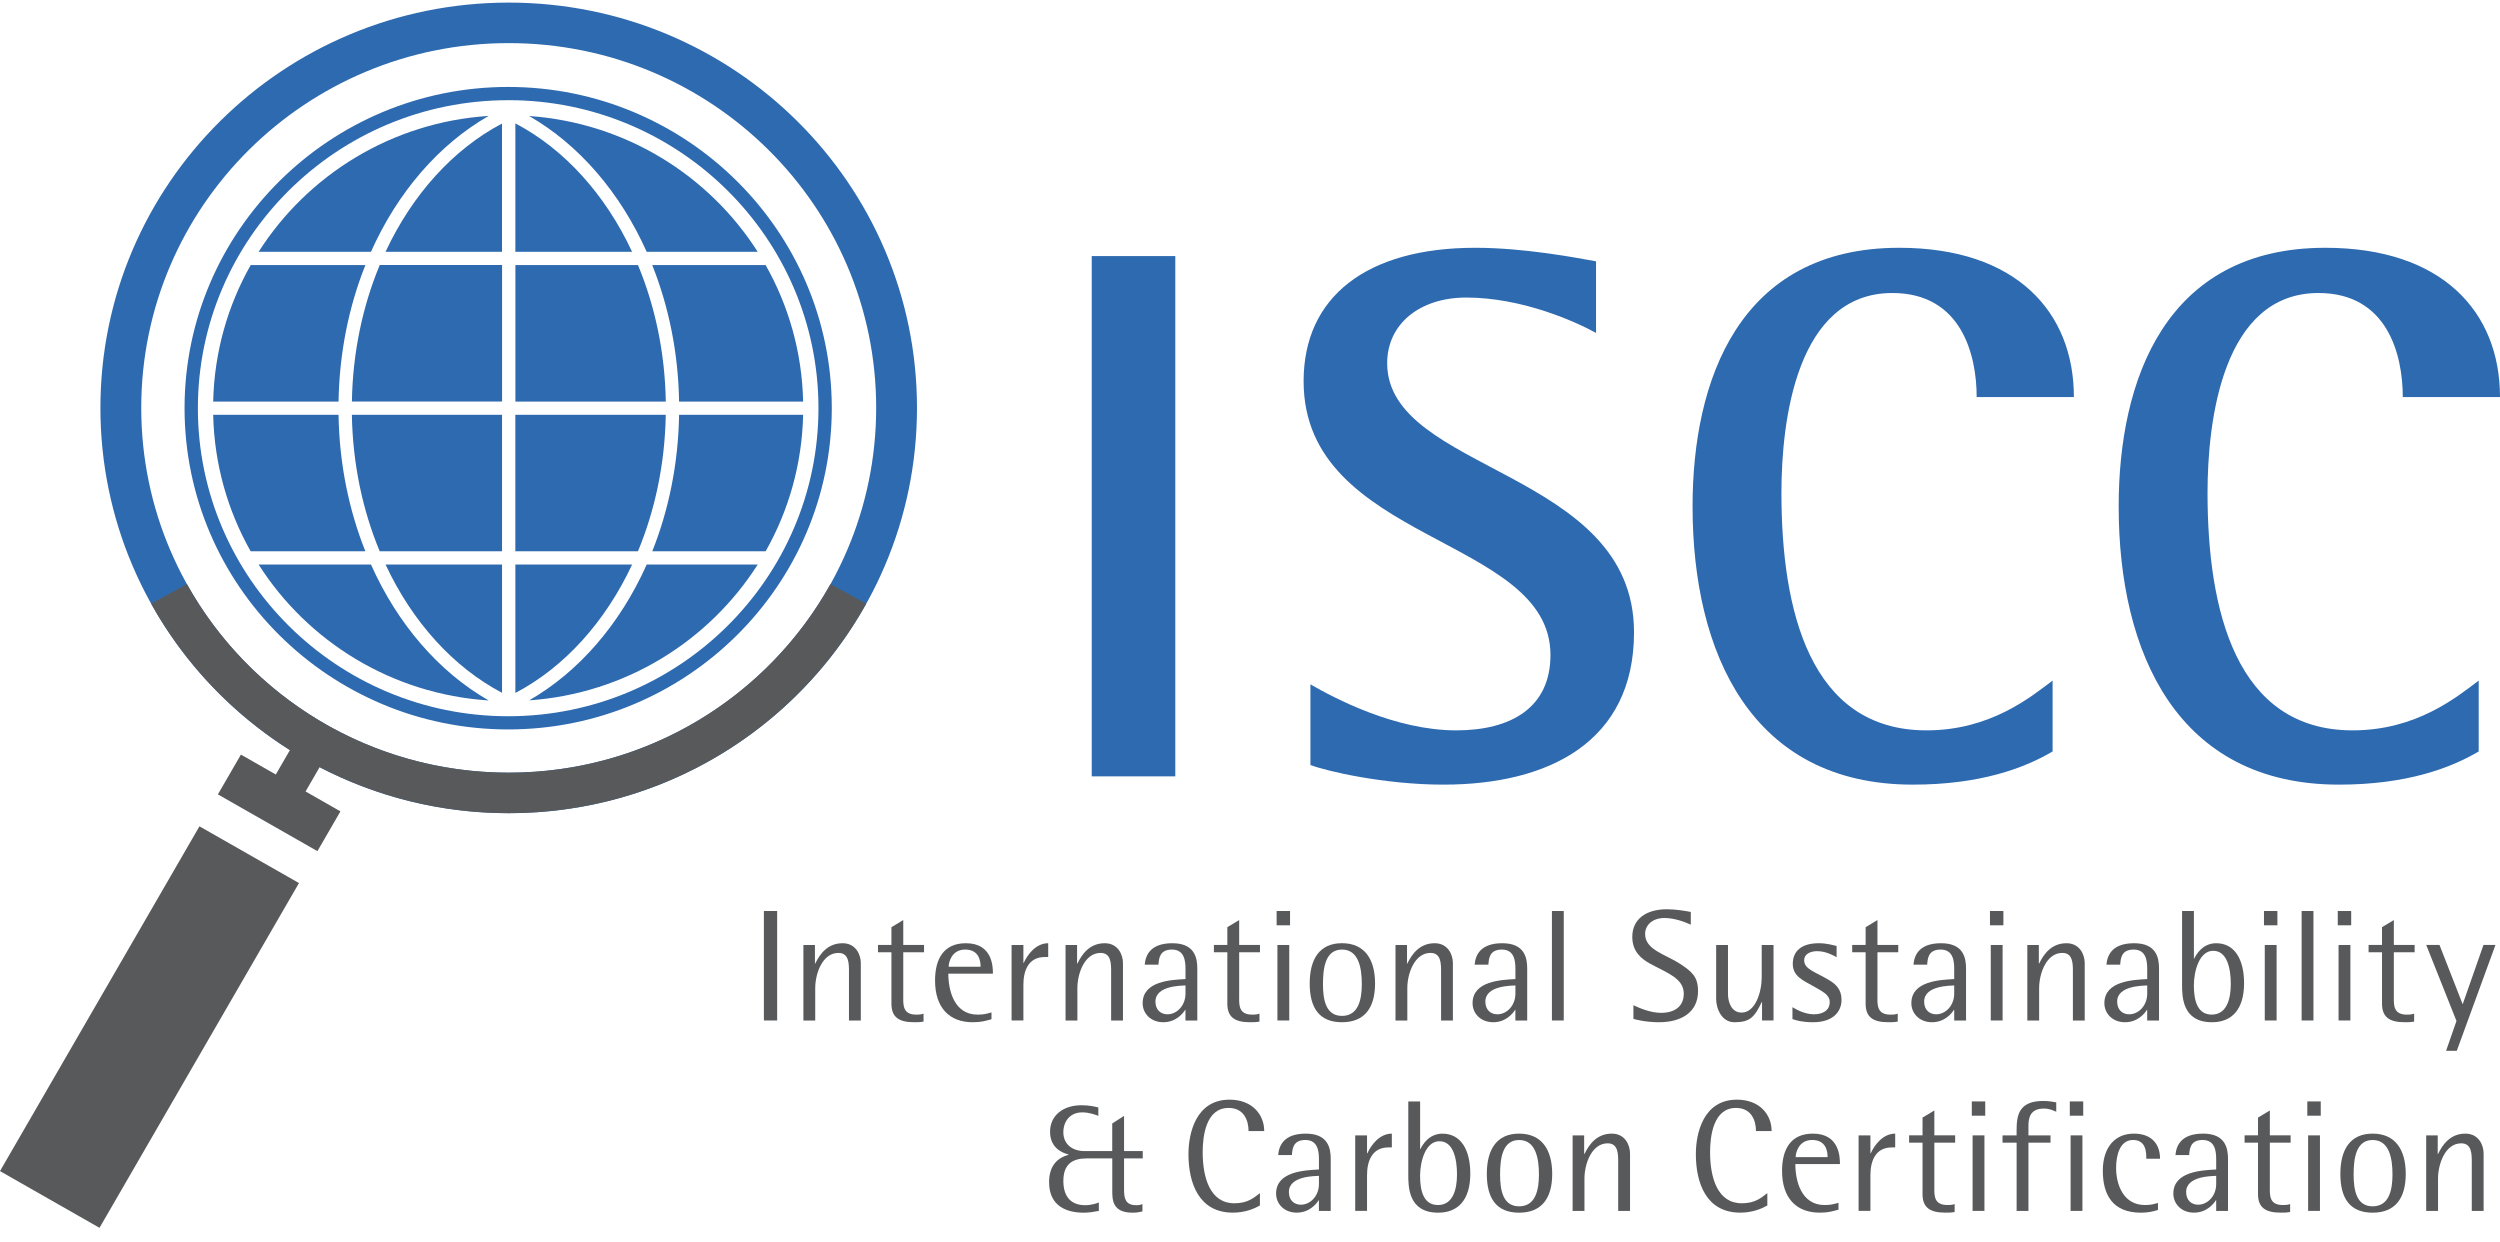
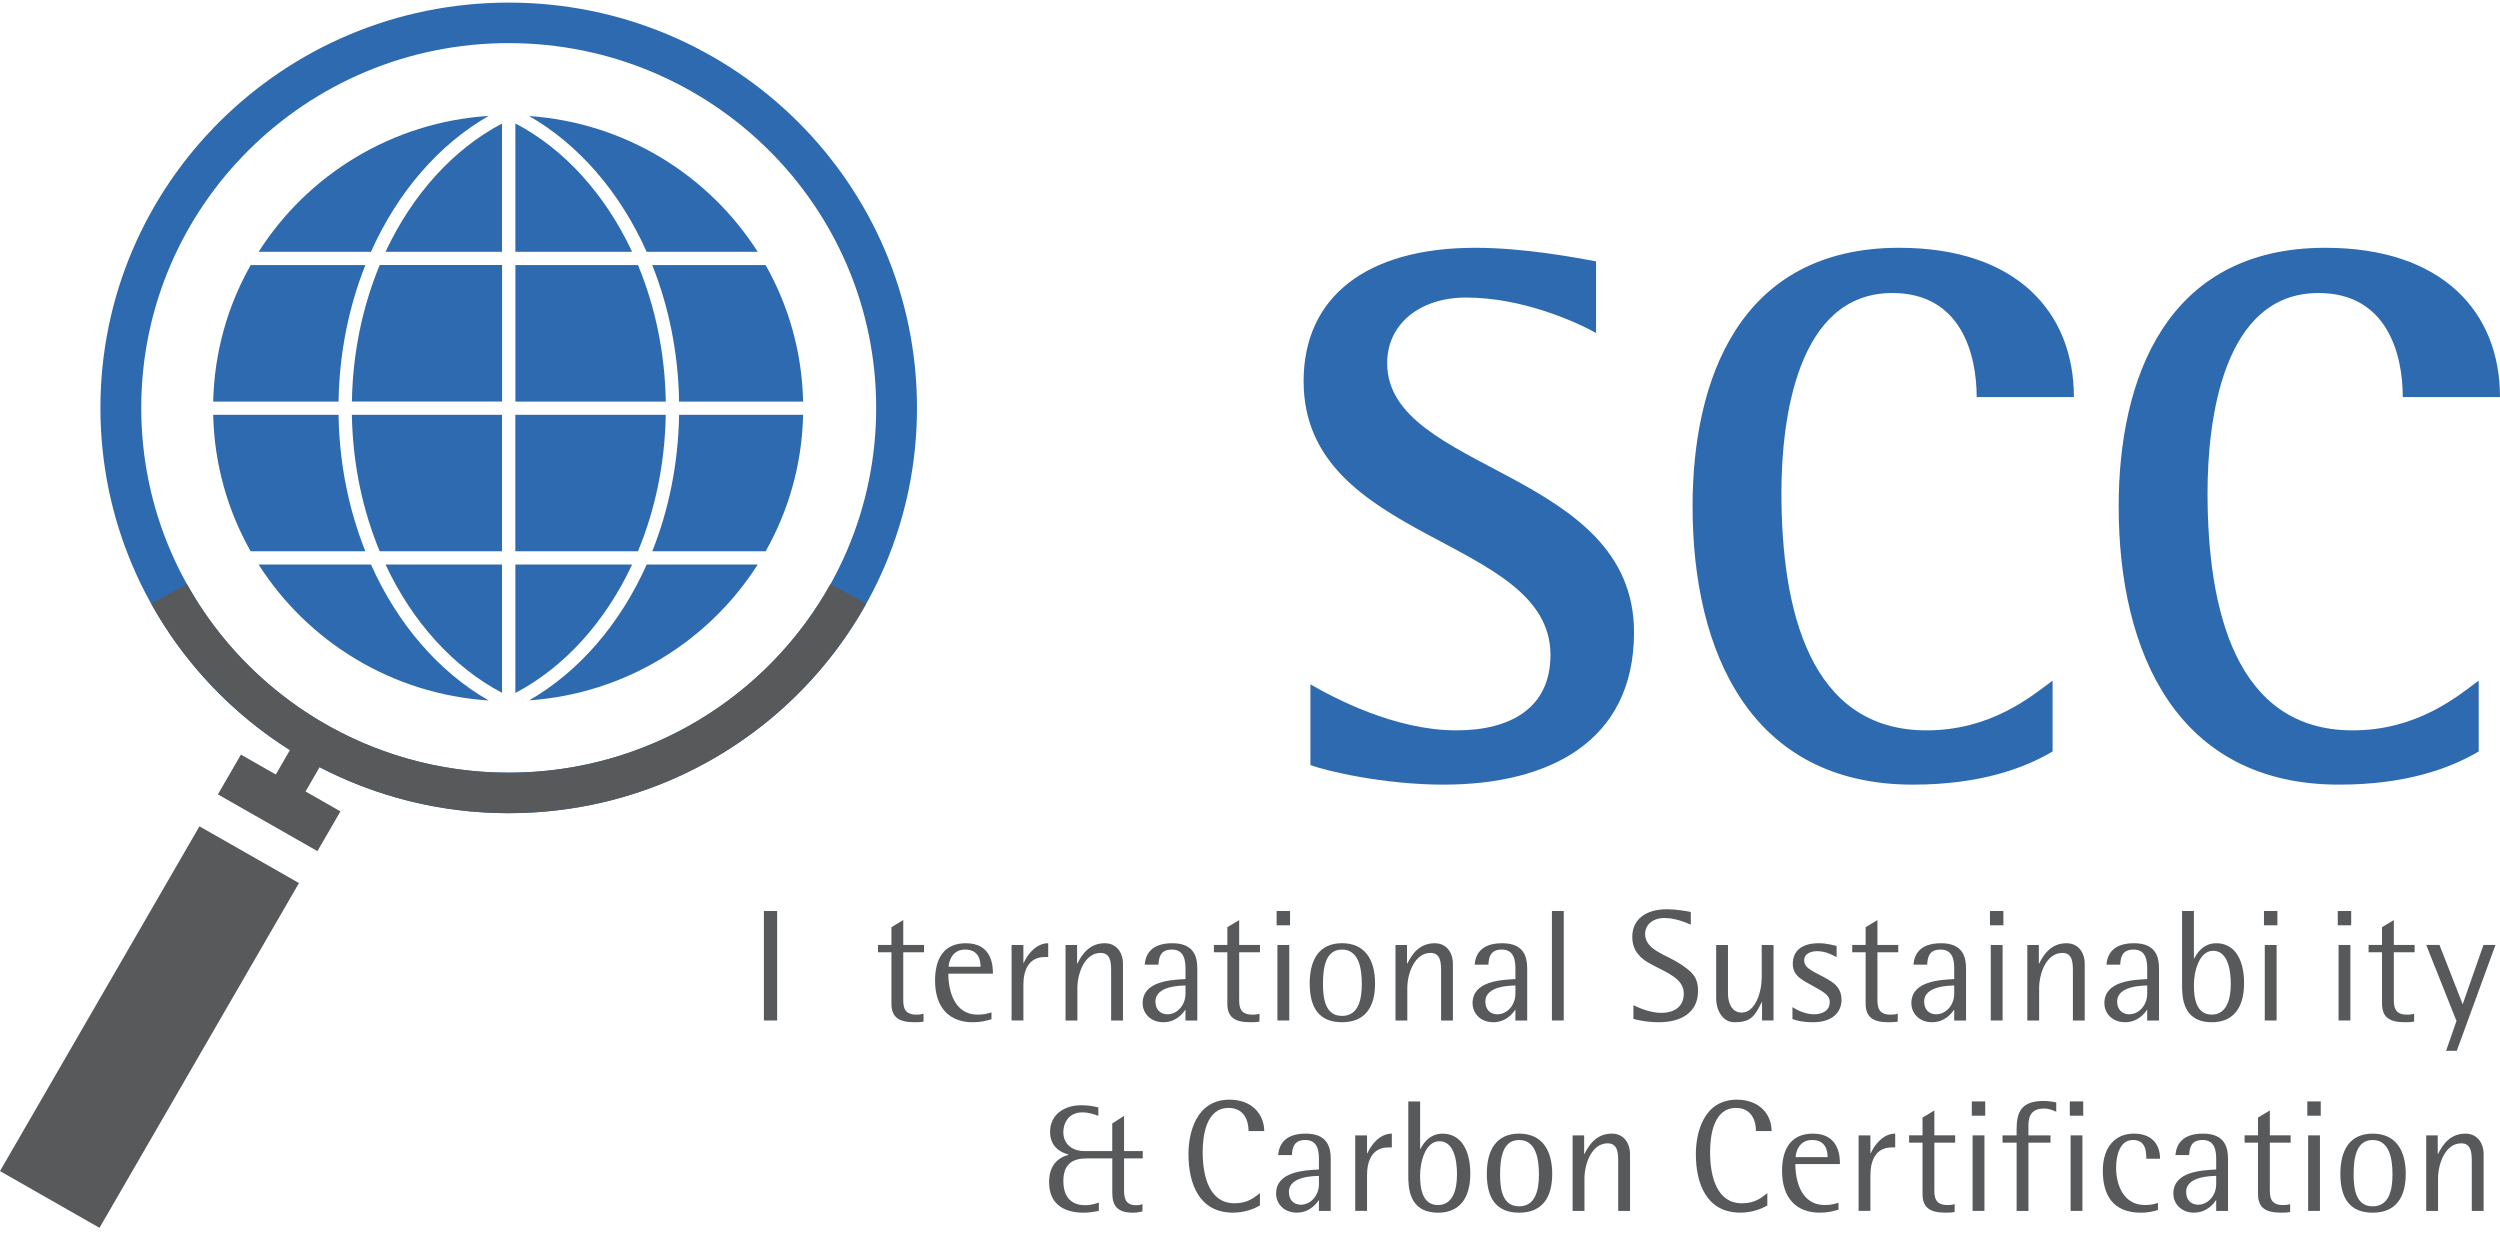
<svg xmlns="http://www.w3.org/2000/svg" width="151" height="75" viewBox="0 0 151 75" fill="none">
  <g clip-path="url(#clip0_356_3)">
-     <path d="M65.941 15.467H70.988V46.892H65.941V15.467Z" fill="#2E6AB0" />
    <path d="M96.403 20.111C95.256 19.474 91.998 17.972 88.556 17.972C85.757 17.972 83.785 19.566 83.785 21.933C83.785 28.538 98.695 28.356 98.695 38.193C98.695 44.797 93.557 47.392 87.18 47.392C83.602 47.392 80.114 46.573 79.15 46.207V41.335C80.573 42.154 84.244 44.114 87.959 44.114C91.263 44.114 93.648 42.747 93.648 39.559C93.648 32.363 78.738 32.819 78.738 23.026C78.738 17.926 82.545 14.966 89.106 14.966C92.042 14.966 95.161 15.557 96.401 15.785V20.111H96.403Z" fill="#2E6AB0" />
    <path d="M123.977 45.388C122.279 46.391 119.618 47.392 115.535 47.392C105.763 47.392 102.231 39.421 102.231 30.587C102.231 22.982 105.03 14.966 114.71 14.966C121.776 14.966 125.263 18.837 125.263 23.983H119.391C119.391 21.432 118.473 17.698 114.297 17.698C108.516 17.698 107.598 25.395 107.598 29.768C107.598 36.828 109.297 44.114 116.36 44.114C120.214 44.114 122.645 42.11 123.977 41.107V45.388Z" fill="#2E6AB0" />
    <path d="M149.714 45.388C148.016 46.391 145.355 47.392 141.272 47.392C131.5 47.392 127.968 39.421 127.968 30.587C127.968 22.982 130.767 14.966 140.447 14.966C147.512 14.966 151 18.837 151 23.983H145.128C145.128 21.432 144.21 17.698 140.034 17.698C134.253 17.698 133.335 25.395 133.335 29.768C133.335 36.828 135.033 44.114 142.097 44.114C145.951 44.114 148.382 42.11 149.714 41.107V45.388Z" fill="#2E6AB0" />
    <path d="M46.139 55.025H46.94V61.637H46.139V55.025Z" fill="#58595B" />
-     <path d="M48.527 57.077H49.222V58.197H49.242C49.522 57.622 49.984 56.971 50.892 56.971C51.693 56.971 51.993 57.66 51.993 58.169V61.639H51.278V58.687C51.278 58.197 51.278 57.556 50.64 57.556C49.675 57.556 49.24 58.803 49.24 59.684V61.639H48.525V57.079L48.527 57.077Z" fill="#58595B" />
    <path d="M55.782 61.705C55.551 61.743 55.406 61.743 55.213 61.743C54.267 61.743 53.832 61.417 53.842 60.593V57.516H53.031V57.075H53.842V56.002L54.557 55.57V57.075H55.812V57.516H54.557V60.219C54.547 60.756 54.557 61.284 55.347 61.284C55.589 61.284 55.696 61.256 55.782 61.226V61.705Z" fill="#58595B" />
    <path d="M59.884 61.561C59.507 61.667 59.266 61.743 58.745 61.743C57.374 61.743 56.477 60.9 56.477 59.222C56.477 57.918 56.998 56.971 58.34 56.971C59.972 56.971 59.972 58.437 59.972 58.811H57.279C57.279 59.817 57.628 61.284 59.046 61.284C59.461 61.284 59.616 61.218 59.886 61.15V61.561H59.884ZM59.227 58.389C59.227 57.995 59.111 57.354 58.292 57.354C57.473 57.354 57.298 58.139 57.298 58.389H59.227Z" fill="#58595B" />
    <path d="M61.099 57.077H61.813V58.159H61.834C62.055 57.66 62.568 56.971 63.311 56.971V57.804H63.108C62.103 57.804 61.813 58.647 61.813 59.482V61.637H61.099V57.077Z" fill="#58595B" />
    <path d="M64.361 57.077H65.056V58.197H65.076C65.356 57.622 65.818 56.971 66.726 56.971C67.527 56.971 67.827 57.66 67.827 58.169V61.639H67.112V58.687C67.112 58.197 67.112 57.556 66.474 57.556C65.508 57.556 65.074 58.803 65.074 59.684V61.639H64.359V57.079L64.361 57.077Z" fill="#58595B" />
    <path d="M71.604 60.996H71.584C71.449 61.216 71.025 61.743 70.262 61.743C69.499 61.743 69.016 61.206 69.016 60.593C69.016 59.25 70.745 59.184 71.604 59.136V58.533C71.604 58.044 71.546 57.354 70.783 57.354C70.02 57.354 70 57.92 69.972 58.265H69.141C69.189 57.71 69.469 56.971 70.811 56.971C72.153 56.971 72.317 57.844 72.317 58.495V61.639H71.602V60.998L71.604 60.996ZM71.604 59.52C71.353 59.54 69.789 59.52 69.789 60.497C69.789 60.986 70.099 61.264 70.513 61.264C71.093 61.264 71.604 60.726 71.604 60.017V59.518V59.52Z" fill="#58595B" />
    <path d="M76.071 61.705C75.84 61.743 75.695 61.743 75.502 61.743C74.556 61.743 74.121 61.417 74.131 60.593V57.516H73.32V57.075H74.131V56.002L74.846 55.57V57.075H76.102V57.516H74.846V60.219C74.836 60.756 74.846 61.284 75.637 61.284C75.878 61.284 75.985 61.256 76.071 61.226V61.705Z" fill="#58595B" />
    <path d="M77.108 55.025H77.919V55.888H77.108V55.025ZM77.156 57.077H77.871V61.637H77.156V57.077Z" fill="#58595B" />
    <path d="M79.106 59.404C79.106 57.948 79.686 56.969 81.056 56.969C82.427 56.969 83.054 57.946 83.054 59.404C83.054 60.862 82.427 61.743 81.056 61.743C79.686 61.743 79.106 60.88 79.106 59.404ZM81.056 61.36C82.05 61.36 82.253 60.373 82.253 59.434C82.253 58.437 82.05 57.354 81.056 57.354C80.062 57.354 79.907 58.437 79.907 59.434C79.907 60.373 80.072 61.36 81.056 61.36Z" fill="#58595B" />
    <path d="M84.29 57.077H84.984V58.197H85.004C85.284 57.622 85.747 56.971 86.655 56.971C87.456 56.971 87.755 57.66 87.755 58.169V61.639H87.041V58.687C87.041 58.197 87.041 57.556 86.403 57.556C85.437 57.556 85.002 58.803 85.002 59.684V61.639H84.288V57.079L84.29 57.077Z" fill="#58595B" />
    <path d="M91.531 60.996H91.511C91.376 61.216 90.951 61.743 90.189 61.743C89.426 61.743 88.943 61.206 88.943 60.593C88.943 59.25 90.671 59.184 91.531 59.136V58.533C91.531 58.044 91.472 57.354 90.71 57.354C89.947 57.354 89.927 57.92 89.899 58.265H89.068C89.116 57.71 89.396 56.971 90.738 56.971C92.08 56.971 92.243 57.844 92.243 58.495V61.639H91.529V60.998L91.531 60.996ZM91.531 59.52C91.279 59.54 89.716 59.52 89.716 60.497C89.716 60.986 90.026 61.264 90.44 61.264C91.02 61.264 91.531 60.726 91.531 60.017V59.518V59.52Z" fill="#58595B" />
    <path d="M93.736 55.025H94.451V61.637H93.736V55.025Z" fill="#58595B" />
    <path d="M102.126 55.85C101.826 55.716 101.18 55.447 100.532 55.447C99.838 55.447 99.365 55.85 99.365 56.415C99.365 57.374 100.601 57.642 101.48 58.217C102.205 58.697 102.561 59.002 102.561 59.865C102.561 61.168 101.518 61.743 100.204 61.743C99.421 61.743 98.824 61.589 98.659 61.541V60.716C99.007 60.88 99.681 61.176 100.329 61.176C101.168 61.176 101.7 60.774 101.7 60.017C101.7 59.088 100.685 58.763 99.701 58.225C99.112 57.91 98.59 57.458 98.59 56.587C98.59 55.522 99.411 54.919 100.685 54.919C101.206 54.919 101.852 55.025 102.124 55.083V55.85H102.126Z" fill="#58595B" />
    <path d="M106.427 60.527H106.407C105.962 61.465 105.672 61.743 104.757 61.743C103.994 61.743 103.656 60.928 103.656 60.335V57.077H104.37V60.029C104.37 60.519 104.573 61.16 105.191 61.16C106.03 61.16 106.407 59.913 106.407 59.032V57.077H107.121V61.637H106.427V60.525V60.527Z" fill="#58595B" />
    <path d="M110.929 57.814C110.774 57.728 110.301 57.45 109.761 57.45C109.347 57.45 108.971 57.622 108.971 57.998C108.971 58.543 109.637 58.697 110.438 59.176C110.882 59.434 111.228 59.752 111.228 60.393C111.228 61.102 110.717 61.743 109.51 61.743C108.882 61.743 108.488 61.637 108.264 61.551V60.832C108.361 60.89 108.95 61.264 109.548 61.264C110.079 61.264 110.514 61.044 110.514 60.527C110.514 60.067 110.069 59.885 109.53 59.568C108.95 59.232 108.284 58.992 108.284 58.217C108.284 57.442 108.816 56.971 109.858 56.971C110.341 56.971 110.745 57.095 110.931 57.135V57.816L110.929 57.814Z" fill="#58595B" />
    <path d="M114.624 61.705C114.392 61.743 114.247 61.743 114.054 61.743C113.108 61.743 112.674 61.417 112.684 60.593V57.516H111.873V57.075H112.684V56.002L113.398 55.57V57.075H114.654V57.516H113.398V60.219C113.388 60.756 113.398 61.284 114.189 61.284C114.43 61.284 114.537 61.256 114.624 61.226V61.705Z" fill="#58595B" />
    <path d="M118.034 60.996H118.014C117.879 61.216 117.455 61.743 116.692 61.743C115.929 61.743 115.446 61.206 115.446 60.593C115.446 59.25 117.175 59.184 118.034 59.136V58.533C118.034 58.044 117.976 57.354 117.213 57.354C116.45 57.354 116.43 57.92 116.402 58.265H115.573C115.621 57.71 115.901 56.971 117.243 56.971C118.586 56.971 118.749 57.844 118.749 58.495V61.639H118.034V60.998V60.996ZM118.034 59.52C117.783 59.54 116.219 59.52 116.219 60.497C116.219 60.986 116.529 61.264 116.944 61.264C117.523 61.264 118.034 60.726 118.034 60.017V59.518V59.52Z" fill="#58595B" />
    <path d="M120.194 55.025H121.005V55.888H120.194V55.025ZM120.242 57.077H120.957V61.637H120.242V57.077Z" fill="#58595B" />
    <path d="M122.452 57.077H123.146V58.197H123.166C123.446 57.622 123.909 56.971 124.816 56.971C125.617 56.971 125.917 57.66 125.917 58.169V61.639H125.203V58.687C125.203 58.197 125.203 57.556 124.565 57.556C123.599 57.556 123.164 58.803 123.164 59.684V61.639H122.45V57.079L122.452 57.077Z" fill="#58595B" />
    <path d="M129.692 60.996H129.672C129.538 61.216 129.113 61.743 128.35 61.743C127.587 61.743 127.104 61.206 127.104 60.593C127.104 59.25 128.833 59.184 129.692 59.136V58.533C129.692 58.044 129.634 57.354 128.871 57.354C128.109 57.354 128.089 57.92 128.06 58.265H127.229C127.278 57.71 127.557 56.971 128.9 56.971C130.242 56.971 130.405 57.844 130.405 58.495V61.639H129.69V60.998L129.692 60.996ZM129.692 59.52C129.441 59.54 127.877 59.52 127.877 60.497C127.877 60.986 128.187 61.264 128.602 61.264C129.181 61.264 129.692 60.726 129.692 60.017V59.518V59.52Z" fill="#58595B" />
    <path d="M132.51 57.9H132.53C132.665 57.622 133.051 56.971 133.862 56.971C134.953 56.971 135.542 57.92 135.542 59.386C135.542 60.976 134.8 61.743 133.603 61.743C131.797 61.743 131.797 60.181 131.797 59.444V55.025H132.512V57.9H132.51ZM133.59 61.282C134.488 61.282 134.74 60.353 134.74 59.432C134.74 58.511 134.526 57.428 133.677 57.428C132.828 57.428 132.51 58.675 132.51 59.508C132.51 60.341 132.675 61.282 133.59 61.282Z" fill="#58595B" />
    <path d="M136.744 55.025H137.555V55.888H136.744V55.025ZM136.792 57.077H137.507V61.637H136.792V57.077Z" fill="#58595B" />
-     <path d="M139.018 55.025H139.732V61.637H139.018V55.025Z" fill="#58595B" />
    <path d="M141.201 55.025H142.012V55.888H141.201V55.025ZM141.249 57.077H141.964V61.637H141.249V57.077Z" fill="#58595B" />
    <path d="M145.814 61.705C145.583 61.743 145.438 61.743 145.244 61.743C144.299 61.743 143.864 61.417 143.874 60.593V57.516H143.063V57.075H143.874V56.002L144.588 55.57V57.075H145.844V57.516H144.588V60.219C144.578 60.756 144.588 61.284 145.379 61.284C145.621 61.284 145.727 61.256 145.814 61.226V61.705Z" fill="#58595B" />
    <path d="M148.37 61.665L146.544 57.075H147.345L148.746 60.658L150.002 57.075H150.726L148.39 63.467H147.744L148.372 61.665H148.37Z" fill="#58595B" />
    <path d="M66.368 73.14C66.068 73.198 65.76 73.246 65.45 73.246C64.494 73.246 63.365 72.9 63.365 71.406C63.365 70.341 63.935 69.92 64.534 69.748V69.728C64.052 69.612 63.424 69.258 63.424 68.358C63.424 67.371 64.215 66.757 65.315 66.757C65.778 66.757 66.116 66.833 66.34 66.891V67.399C66.205 67.341 65.79 67.187 65.374 67.187C64.534 67.187 64.225 67.848 64.225 68.376C64.225 69.239 64.939 69.526 65.47 69.526H67.179V67.858L67.893 67.399V69.526H69.022V69.968H67.893V71.845C67.893 72.363 67.962 72.794 68.628 72.794C68.859 72.794 68.879 72.766 69.004 72.728V73.17C68.811 73.218 68.638 73.246 68.406 73.246C67.181 73.246 67.181 72.461 67.181 71.903V69.968H65.627C64.826 69.968 64.227 70.275 64.227 71.328C64.227 72.381 64.786 72.794 65.539 72.794C65.935 72.794 66.253 72.678 66.37 72.63V73.138L66.368 73.14Z" fill="#58595B" />
    <path d="M76.099 72.812C75.781 72.994 75.212 73.244 74.467 73.244C72.411 73.244 71.783 71.462 71.783 69.708C71.783 68.453 72.228 66.42 74.264 66.42C75.624 66.42 76.359 67.311 76.359 68.317H75.413C75.413 67.714 75.162 66.919 74.206 66.919C72.835 66.919 72.642 68.625 72.642 69.592C72.642 71.164 73.105 72.678 74.554 72.678C75.385 72.678 75.741 72.333 76.099 72.065V72.812Z" fill="#58595B" />
    <path d="M79.664 72.497H79.644C79.509 72.716 79.084 73.244 78.321 73.244C77.559 73.244 77.076 72.706 77.076 72.093C77.076 70.751 78.804 70.685 79.664 70.637V70.034C79.664 69.544 79.605 68.855 78.843 68.855C78.08 68.855 78.06 69.42 78.032 69.766H77.201C77.249 69.21 77.528 68.471 78.871 68.471C80.213 68.471 80.376 69.344 80.376 69.996V73.14H79.662V72.499L79.664 72.497ZM79.664 71.02C79.412 71.04 77.849 71.02 77.849 71.997C77.849 72.487 78.158 72.764 78.573 72.764C79.153 72.764 79.664 72.227 79.664 71.518V71.018V71.02Z" fill="#58595B" />
    <path d="M81.855 68.577H82.569V69.66H82.59C82.811 69.16 83.324 68.471 84.067 68.471V69.304H83.863C82.859 69.304 82.569 70.147 82.569 70.982V73.138H81.855V68.577Z" fill="#58595B" />
    <path d="M85.773 69.402H85.794C85.928 69.125 86.315 68.473 87.126 68.473C88.216 68.473 88.806 69.422 88.806 70.889C88.806 72.479 88.064 73.246 86.866 73.246C85.061 73.246 85.061 71.684 85.061 70.947V66.528H85.775V69.402H85.773ZM86.854 72.784C87.752 72.784 88.003 71.855 88.003 70.934C88.003 70.014 87.79 68.931 86.941 68.931C86.091 68.931 85.773 70.177 85.773 71.01C85.773 71.843 85.939 72.784 86.854 72.784Z" fill="#58595B" />
    <path d="M89.804 70.906C89.804 69.45 90.384 68.471 91.754 68.471C93.125 68.471 93.753 69.448 93.753 70.906C93.753 72.365 93.125 73.246 91.754 73.246C90.384 73.246 89.804 72.383 89.804 70.906ZM91.754 72.862C92.748 72.862 92.952 71.875 92.952 70.936C92.952 69.94 92.748 68.857 91.754 68.857C90.76 68.857 90.605 69.94 90.605 70.936C90.605 71.875 90.77 72.862 91.754 72.862Z" fill="#58595B" />
    <path d="M94.988 68.577H95.683V69.698H95.703C95.983 69.123 96.445 68.471 97.353 68.471C98.154 68.471 98.454 69.16 98.454 69.67V73.14H97.739V70.187C97.739 69.698 97.739 69.057 97.101 69.057C96.135 69.057 95.701 70.303 95.701 71.184V73.14H94.986V68.579L94.988 68.577Z" fill="#58595B" />
    <path d="M106.747 72.812C106.429 72.994 105.859 73.244 105.115 73.244C103.058 73.244 102.43 71.462 102.43 69.708C102.43 68.453 102.875 66.42 104.911 66.42C106.272 66.42 107.006 67.311 107.006 68.317H106.061C106.061 67.714 105.809 66.919 104.853 66.919C103.483 66.919 103.289 68.625 103.289 69.592C103.289 71.164 103.752 72.678 105.201 72.678C106.032 72.678 106.389 72.333 106.747 72.065V72.812Z" fill="#58595B" />
    <path d="M111.043 73.062C110.667 73.168 110.425 73.244 109.904 73.244C108.534 73.244 107.636 72.401 107.636 70.723C107.636 69.418 108.157 68.471 109.5 68.471C111.132 68.471 111.132 69.938 111.132 70.311H108.439C108.439 71.318 108.787 72.784 110.206 72.784C110.621 72.784 110.776 72.718 111.045 72.65V73.062H111.043ZM110.387 69.89C110.387 69.496 110.27 68.855 109.451 68.855C108.632 68.855 108.457 69.64 108.457 69.89H110.387Z" fill="#58595B" />
    <path d="M112.259 68.577H112.973V69.66H112.993C113.215 69.16 113.728 68.471 114.47 68.471V69.304H114.267C113.263 69.304 112.973 70.147 112.973 70.982V73.138H112.259V68.577Z" fill="#58595B" />
    <path d="M118.061 73.206C117.829 73.244 117.684 73.244 117.491 73.244C116.545 73.244 116.111 72.918 116.121 72.093V69.017H115.31V68.575H116.121V67.502L116.835 67.071V68.575H118.091V69.017H116.835V71.72C116.825 72.257 116.835 72.784 117.626 72.784C117.867 72.784 117.974 72.756 118.061 72.726V73.206Z" fill="#58595B" />
    <path d="M119.097 66.526H119.908V67.389H119.097V66.526ZM119.145 68.577H119.86V73.138H119.145V68.577Z" fill="#58595B" />
    <path d="M121.802 69.019H120.953V68.577H121.802V68.28C121.802 67.341 121.947 66.498 123.414 66.498C123.79 66.498 124.022 66.556 124.197 66.584V67.149C123.993 67.063 123.772 66.957 123.454 66.957C122.595 66.957 122.518 67.55 122.518 68.022V68.577H123.851V69.019H122.518V73.14H121.804V69.019H121.802Z" fill="#58595B" />
    <path d="M125.016 66.526H125.827V67.389H125.016V66.526ZM125.064 68.577H125.778V73.138H125.064V68.577Z" fill="#58595B" />
    <path d="M130.34 73.082C130.002 73.188 129.712 73.246 129.308 73.246C127.589 73.246 127.01 72.143 127.01 70.715C127.01 69.286 127.752 68.471 128.883 68.471C130.014 68.471 130.467 69.16 130.467 69.986H129.636C129.636 69.622 129.636 68.855 128.835 68.855C128.034 68.855 127.813 69.784 127.813 70.541C127.813 71.518 128.227 72.784 129.559 72.784C129.936 72.784 130.081 72.726 130.342 72.66V73.082H130.34Z" fill="#58595B" />
    <path d="M133.858 72.497H133.838C133.703 72.716 133.278 73.244 132.516 73.244C131.753 73.244 131.27 72.706 131.27 72.093C131.27 70.751 132.999 70.685 133.858 70.637V70.034C133.858 69.544 133.8 68.855 133.037 68.855C132.274 68.855 132.254 69.42 132.226 69.766H131.397C131.445 69.21 131.725 68.471 133.067 68.471C134.409 68.471 134.572 69.344 134.572 69.996V73.14H133.858V72.499V72.497ZM133.858 71.02C133.606 71.04 132.043 71.02 132.043 71.997C132.043 72.487 132.353 72.764 132.767 72.764C133.347 72.764 133.858 72.227 133.858 71.518V71.018V71.02Z" fill="#58595B" />
    <path d="M138.324 73.206C138.092 73.244 137.947 73.244 137.754 73.244C136.808 73.244 136.374 72.918 136.384 72.093V69.017H135.573V68.575H136.384V67.502L137.098 67.071V68.575H138.354V69.017H137.098V71.72C137.088 72.257 137.098 72.784 137.889 72.784C138.131 72.784 138.237 72.756 138.324 72.726V73.206Z" fill="#58595B" />
    <path d="M139.362 66.526H140.173V67.389H139.362V66.526ZM139.411 68.577H140.125V73.138H139.411V68.577Z" fill="#58595B" />
    <path d="M141.358 70.906C141.358 69.45 141.938 68.471 143.308 68.471C144.679 68.471 145.307 69.448 145.307 70.906C145.307 72.365 144.679 73.246 143.308 73.246C141.938 73.246 141.358 72.383 141.358 70.906ZM143.308 72.862C144.303 72.862 144.506 71.875 144.506 70.936C144.506 69.94 144.303 68.857 143.308 68.857C142.314 68.857 142.159 69.94 142.159 70.936C142.159 71.875 142.324 72.862 143.308 72.862Z" fill="#58595B" />
    <path d="M146.544 68.577H147.239V69.698H147.259C147.539 69.123 148.001 68.471 148.909 68.471C149.71 68.471 150.01 69.16 150.01 69.67V73.14H149.295V70.187C149.295 69.698 149.295 69.057 148.658 69.057C147.692 69.057 147.257 70.303 147.257 71.184V73.14H146.542V68.579L146.544 68.577Z" fill="#58595B" />
    <path d="M30.726 0.157C17.106 0.157 6.065 11.116 6.065 24.636C6.065 38.157 17.106 49.116 30.726 49.116C44.346 49.116 55.386 38.157 55.386 24.636C55.386 11.116 44.344 0.157 30.726 0.157ZM30.726 46.669C18.468 46.669 8.531 36.804 8.531 24.636C8.531 12.468 18.468 2.604 30.726 2.604C42.983 2.604 52.921 12.468 52.921 24.636C52.921 36.804 42.983 46.669 30.726 46.669Z" fill="#2E6AB0" />
    <path d="M12.047 49.91L-0.001 70.734L6.01 74.161L18.058 53.337L12.047 49.91Z" fill="#58595B" />
    <path d="M50.162 35.28C46.38 42.07 39.095 46.669 30.726 46.669C22.356 46.669 15.071 42.07 11.29 35.28C10.569 35.675 9.599 36.205 9.13 36.462C11.135 40.062 14.027 43.105 17.512 45.304L16.659 46.779L14.552 45.578L13.161 47.981L19.172 51.409L20.563 49.006L18.456 47.805L19.305 46.337C22.72 48.111 26.602 49.116 30.724 49.116C40.023 49.116 48.117 44.006 52.319 36.462L50.16 35.28H50.162Z" fill="#58595B" />
-     <path d="M30.694 44.058C19.915 44.058 11.147 35.354 11.147 24.654C11.147 13.955 19.915 5.251 30.694 5.251C41.472 5.251 50.24 13.955 50.24 24.654C50.24 35.354 41.472 44.058 30.694 44.058ZM30.694 6.052C20.36 6.052 11.952 14.398 11.952 24.656C11.952 34.914 20.36 43.261 30.694 43.261C41.027 43.261 49.435 34.914 49.435 24.656C49.435 14.398 41.027 6.05 30.694 6.05V6.052Z" fill="#2E6AB0" />
    <path d="M30.323 25.054H21.253C21.304 28.024 21.905 30.825 22.934 33.298H30.323V25.054Z" fill="#2E6AB0" />
    <path d="M48.509 25.054H41.017C40.969 28.01 40.391 30.805 39.397 33.298H46.245C47.628 30.851 48.443 28.044 48.509 25.054Z" fill="#2E6AB0" />
    <path d="M39.059 15.209H45.765C42.819 10.587 37.773 7.412 31.959 7.007C34.962 8.731 37.453 11.617 39.059 15.209Z" fill="#2E6AB0" />
    <path d="M41.017 24.255H48.509C48.443 21.264 47.628 18.457 46.243 16.01H39.395C40.389 18.503 40.969 21.298 41.017 24.255Z" fill="#2E6AB0" />
    <path d="M31.128 41.854C34.088 40.302 36.563 37.559 38.181 34.097H31.128V41.854Z" fill="#2E6AB0" />
    <path d="M31.128 7.454V15.209H38.179C36.563 11.749 34.088 9.004 31.128 7.454Z" fill="#2E6AB0" />
    <path d="M40.212 25.054H31.126V33.298H38.532C39.56 30.825 40.162 28.024 40.212 25.054Z" fill="#2E6AB0" />
    <path d="M31.128 24.255H40.214C40.164 21.284 39.562 18.483 38.534 16.01H31.13V24.255H31.128Z" fill="#2E6AB0" />
    <path d="M30.323 16.008H22.936C21.907 18.482 21.304 21.282 21.255 24.253H30.325V16.008H30.323Z" fill="#2E6AB0" />
    <path d="M15.621 15.209H22.407C24.012 11.613 26.508 8.723 29.516 7.001C23.664 7.38 18.581 10.563 15.621 15.209Z" fill="#2E6AB0" />
    <path d="M23.286 15.209H30.321V7.462C27.369 9.014 24.9 11.755 23.286 15.209Z" fill="#2E6AB0" />
    <path d="M45.767 34.097H39.061C37.457 37.691 34.964 40.578 31.961 42.302C37.777 41.896 42.822 38.722 45.767 34.097Z" fill="#2E6AB0" />
    <path d="M30.323 41.846V34.097H23.286C24.9 37.553 27.369 40.292 30.323 41.846Z" fill="#2E6AB0" />
    <path d="M12.876 24.255H20.448C20.497 21.298 21.074 18.501 22.07 16.01H15.142C13.757 18.457 12.944 21.264 12.876 24.255Z" fill="#2E6AB0" />
    <path d="M29.516 42.308C26.508 40.586 24.012 37.695 22.407 34.097H15.619C18.579 38.746 23.662 41.928 29.516 42.308Z" fill="#2E6AB0" />
    <path d="M20.448 25.054H12.876C12.942 28.044 13.757 30.851 15.139 33.298H22.068C21.074 30.805 20.494 28.01 20.448 25.054Z" fill="#2E6AB0" />
  </g>
  <defs>
    <clipPath id="clip0_356_3">
      <rect width="151" height="74" fill="white" transform="translate(0 0.157)" />
    </clipPath>
  </defs>
</svg>